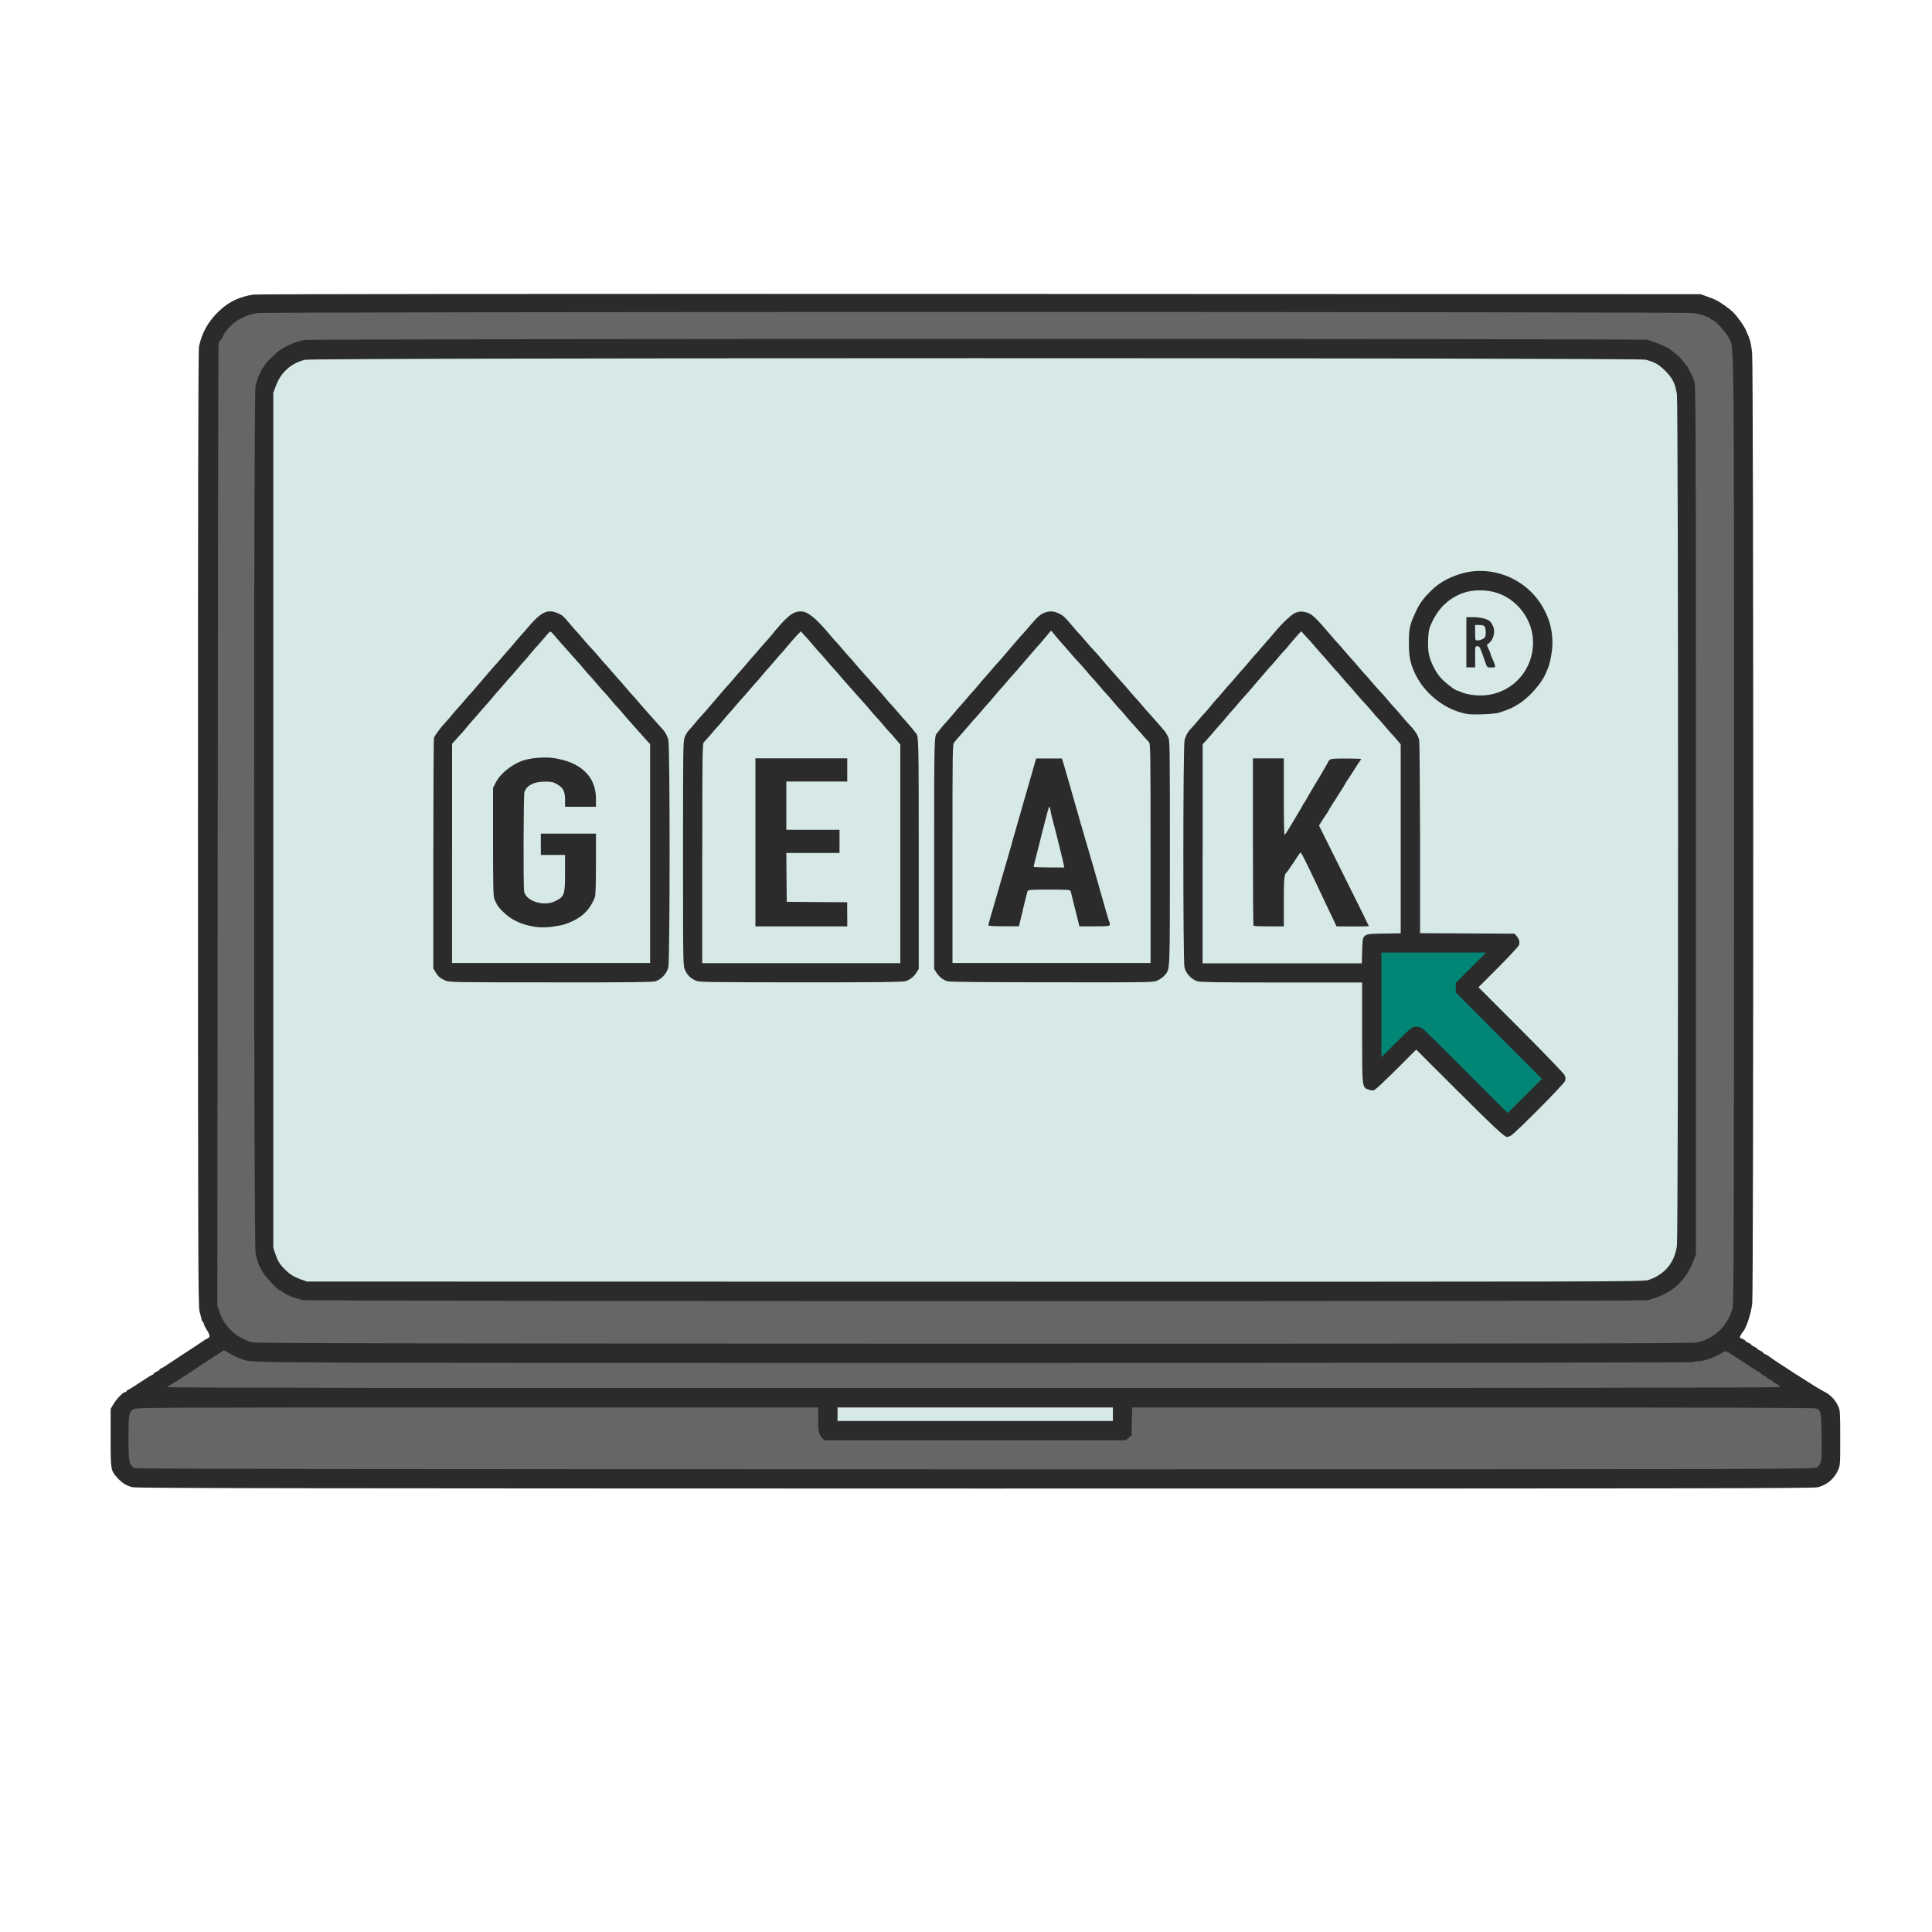
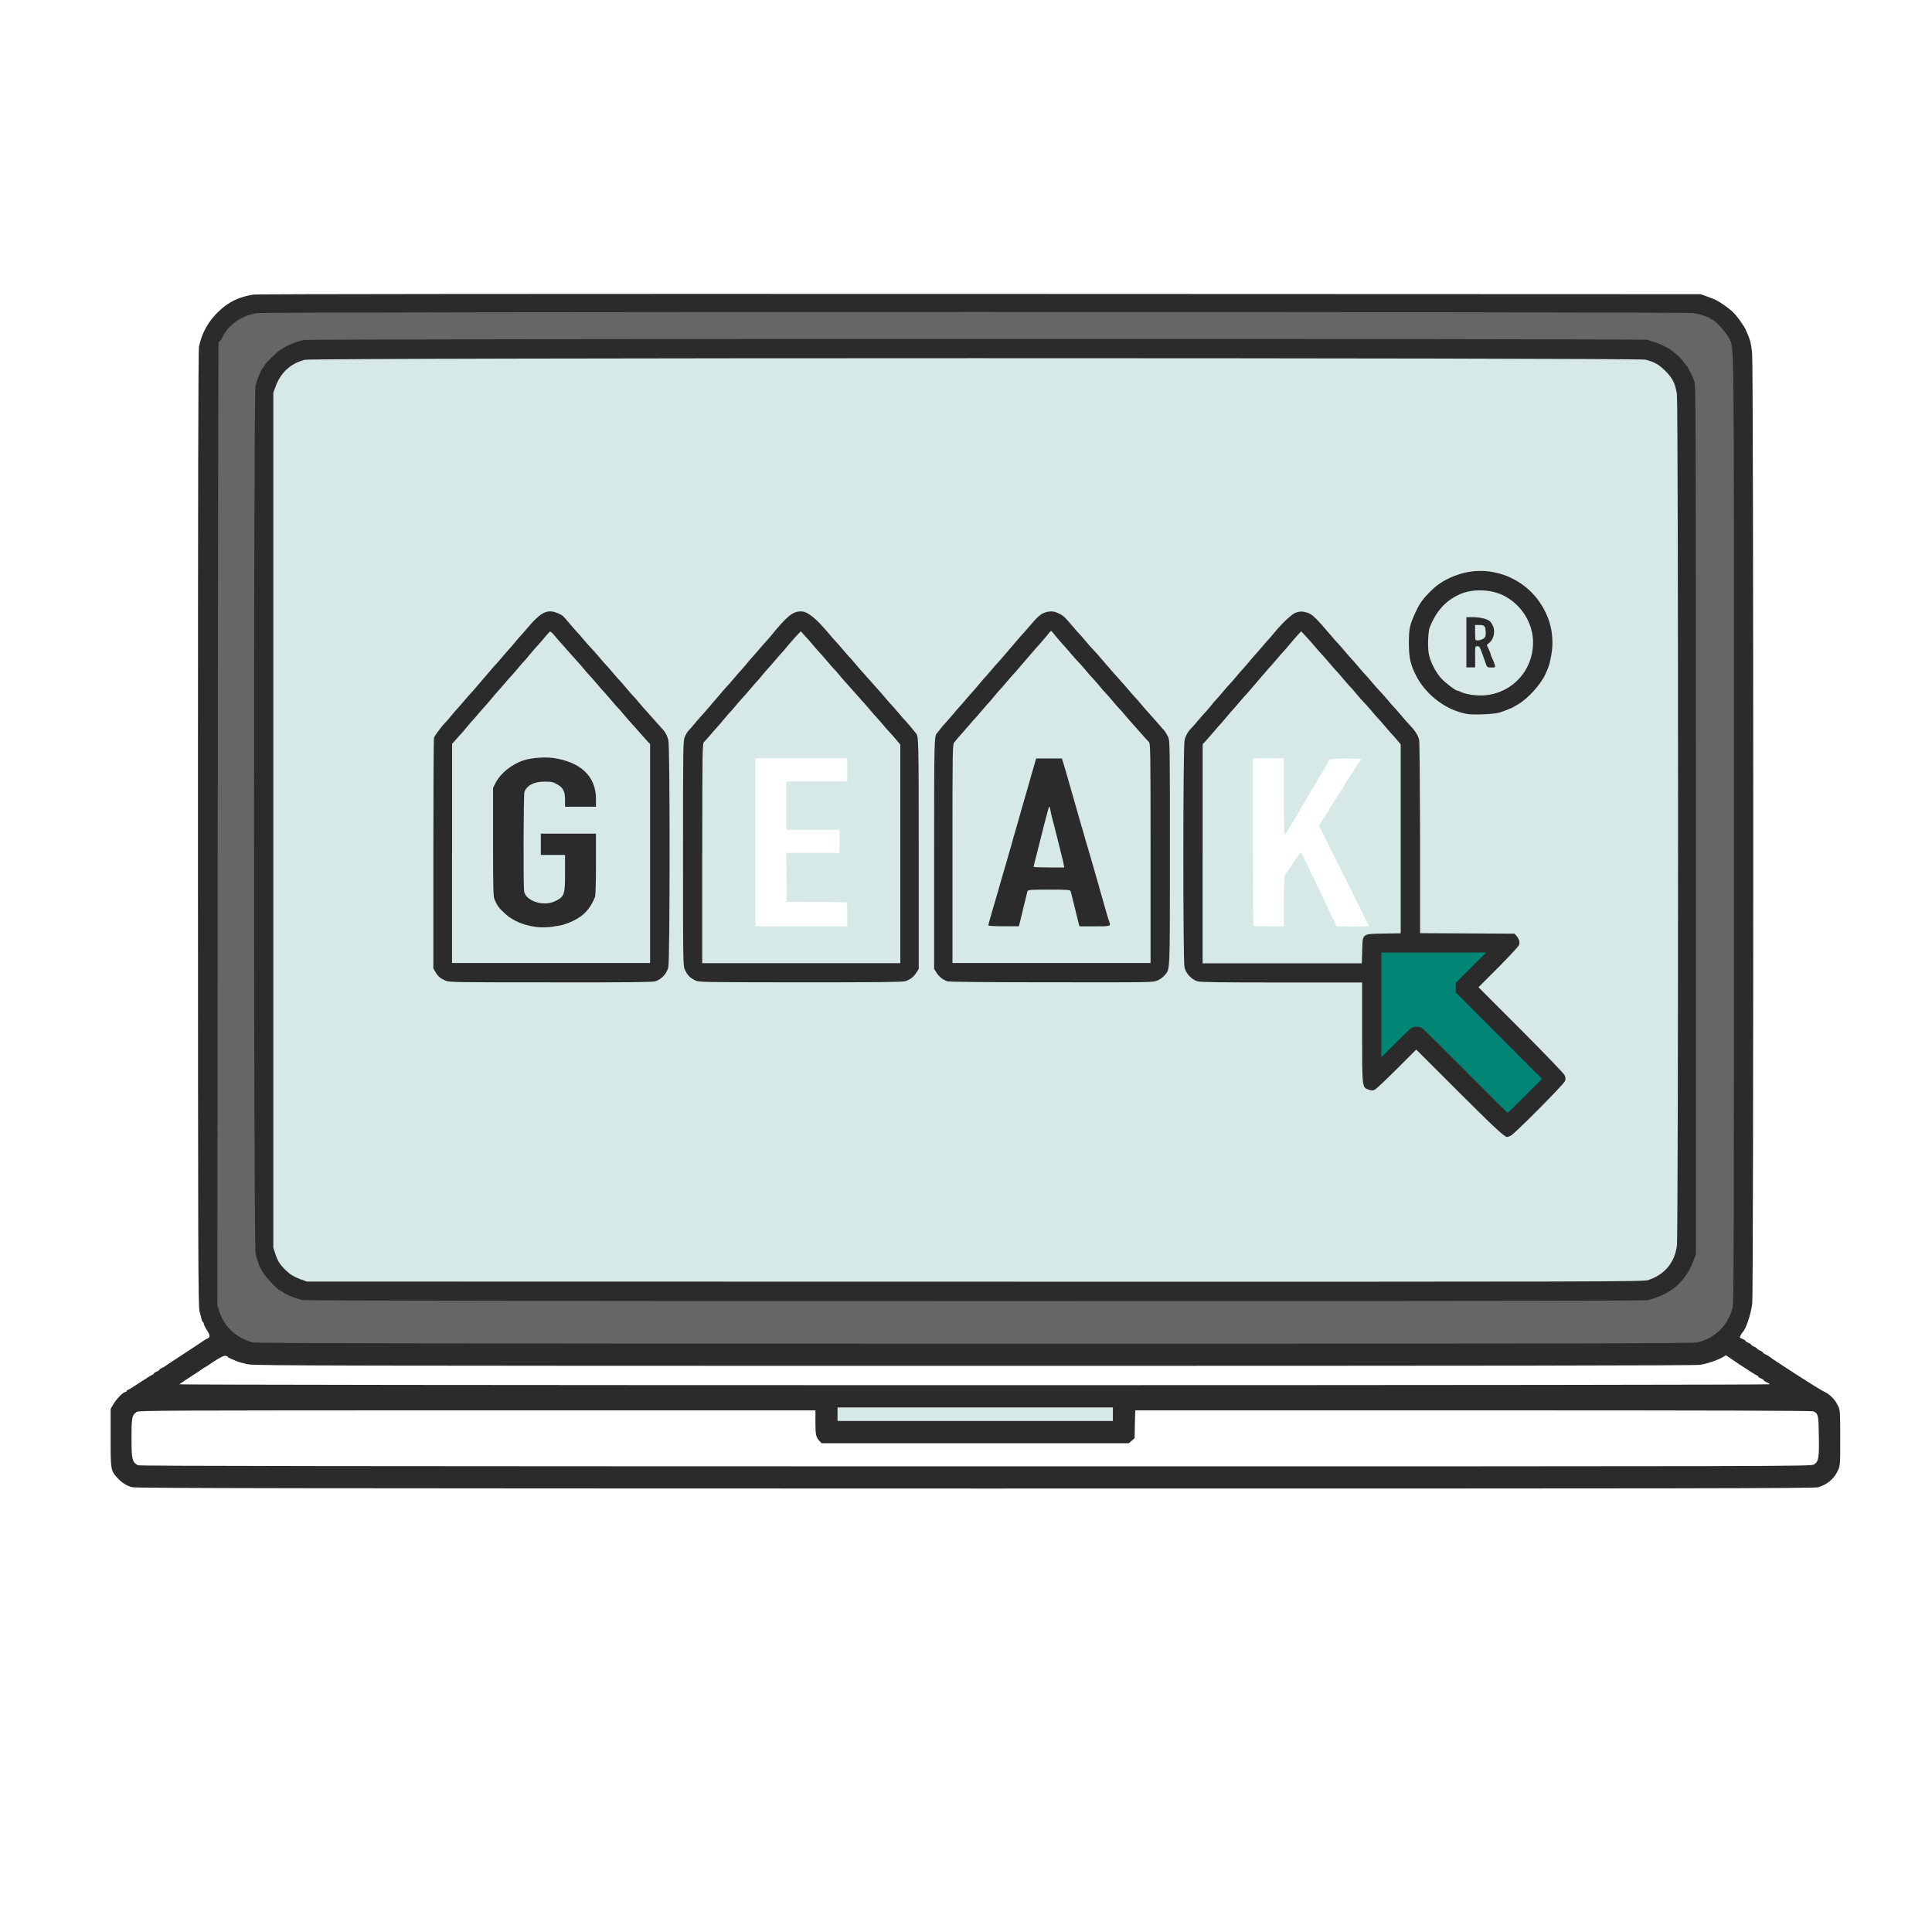
<svg xmlns="http://www.w3.org/2000/svg" version="1.0" width="3000px" height="3000px" viewBox="0 0 3000 3000" preserveAspectRatio="xMidYMid meet">
  <g fill="#2b2b2b">
    <path d="M205.2 2309.3 c-9.1 -2.4 -16 -6.9 -22.8 -14.3 -10.6 -11.7 -10.6 -12.1 -10.6 -62.3 l0 -45 4.2 -7.2 c4.9 -8.3 15.3 -19 18.5 -19 1.2 0 2.1 -0.6 2.1 -1.5 0 -0.8 0.8 -1.5 1.5 -1.5 0.9 0 9.6 -5.4 19.5 -12 9.9 -6.6 18.6 -12 19.5 -12 0.8 0 1.5 -0.6 1.5 -1.4 0 -0.8 2.1 -2.1 4.5 -3.2 2.5 -1 4.5 -2.4 4.5 -3 0 -0.6 1.6 -1.8 3.8 -2.7 2.1 -1 4.7 -2.4 5.7 -3.3 1 -0.8 14.3 -9.6 29.5 -19.5 15.3 -9.9 28.5 -18.8 29.5 -19.5 1 -0.9 3.6 -2.3 5.7 -3.3 4.9 -2.3 4.8 -5.1 -0.8 -13.6 -2.4 -3.9 -4.5 -8.1 -4.5 -9.3 0 -1 -0.6 -2.4 -1.4 -2.8 -0.8 -0.4 -1.6 -2.4 -2.1 -4.2 -0.4 -2 -1.8 -7.5 -3.2 -12.4 -2.1 -8.1 -2.3 -87.2 -2.4 -749.5 0 -519.3 0.4 -743 1.6 -748.5 4.3 -21.8 15.3 -40.8 32.3 -56.4 14.7 -13.6 30.6 -21.1 52.3 -24.5 5.6 -0.9 446.4 -1.2 1128 -1 l1119 0.4 9.8 3.5 c5.4 2 11.4 4.2 13.5 5.3 7.3 3.5 21.8 13.6 27.8 19.8 6.3 6.3 16.8 21 19.6 27.8 4.1 9.1 4.9 11.6 6.4 16.5 0.8 2.8 2.3 11.4 3 18.8 2.3 18.6 2.3 1457.3 0.2 1475.3 -2.1 17.4 -10.1 40.7 -15.1 45 -1 0.9 -4.3 6.9 -4.3 7.9 0 0.4 2.1 1.5 4.5 2.5 2.5 1 4.5 2.4 4.5 3 0 0.6 2.1 2 4.5 3 2.5 1 4.5 2.4 4.5 3 0 0.6 2.1 2 4.5 3 2.5 1 4.5 2.4 4.5 3 0 0.6 2.1 2 4.5 3 2.5 1 4.5 2.4 4.5 3 0 0.6 1.6 1.8 3.8 2.7 2.1 1 4.7 2.4 5.7 3.3 7.7 6.2 75.9 50 83.8 53.8 10.9 5.1 18.6 12.8 23.5 23.5 3 6.2 3.2 9.3 3.2 49.3 0 41.8 0 42.8 -3.6 50.5 -6 13.2 -16.8 22.2 -31 26.1 -7.1 1.8 -187.4 2.1 -1309.3 2 -1058.4 -0.2 -1302.6 -0.4 -1308.3 -2.1z m2611.4 -35.3 c7.3 -4.3 8.3 -9.9 7.7 -44.3 -0.4 -32 -1 -34.8 -8.3 -38.1 -2.5 -1.2 -158.4 -1.6 -528.5 -1.6 l-524.7 0 -0.6 21.6 -0.4 21.6 -4.5 3.9 -4.5 3.9 -238.6 0 -238.6 0 -3 -3.3 c-5.7 -6.3 -6.4 -9.6 -6.4 -28.8 l0 -18.9 -525 0 c-485.3 0 -525.5 0.2 -528.9 2.4 -7.3 4.9 -8.1 8.6 -8.1 40.2 0 33.3 0.9 37.5 9.8 42.6 2.3 1.4 322.4 1.6 1300.5 1.8 1283.4 0 1297.5 0 1302.3 -3z m-1093.1 -78 l0 -6 -209.3 0 -209.3 0 0 6 0 6 209.3 0 209.3 0 0 -6z m1024.5 -46.3 c0 -0.8 -2 -2.1 -4.5 -3.2 -2.4 -1 -4.5 -2.4 -4.5 -3 0 -0.6 -2 -2 -4.5 -3 -2.4 -1 -4.5 -2.4 -4.5 -3.2 0 -0.8 -0.8 -1.4 -1.5 -1.4 -0.9 0 -12.1 -7.1 -25 -15.6 l-23.4 -15.8 -6.2 3.5 c-8.6 4.8 -22.4 9.3 -34 11.3 -7.1 1.2 -329.1 1.6 -1126.5 1.6 -983.7 0 -1117.9 -0.3 -1127.3 -2.3 -11.1 -2.3 -14.3 -3.2 -19.4 -5.3 -1.6 -0.8 -5.3 -2.1 -7.8 -3.3 -2.7 -1 -4.9 -2.4 -4.9 -2.8 0 -0.6 -1.5 -1.4 -3.3 -1.8 -2.4 -0.6 -6.4 1 -13.9 5.7 -5.7 3.6 -11.3 7.2 -12.1 7.9 -0.8 0.8 -3.2 2.3 -5.1 3.3 -2 1 -4.3 2.5 -5.1 3.2 -0.9 0.8 -9 6.2 -18.1 12 -9 5.8 -17.1 11.3 -17.9 12 -0.9 0.8 509.1 1.4 1234.1 1.4 708.9 0 1235.6 -0.6 1235.6 -1.4z m-116.4 -69.9 c27.1 -6.4 47.7 -27 54.2 -54.2 1.8 -7.5 2.1 -118.8 2.1 -740.1 0 -794.3 0.6 -738.8 -8.3 -756.9 -4.3 -8.9 -21.6 -27.6 -25.5 -27.6 -1 0 -2.1 -0.4 -2.1 -1.2 0 -1 -3.8 -2.8 -12.8 -6 -2.4 -0.9 -9 -2.3 -14.4 -3.2 -14.4 -2.4 -2204.7 -2.3 -2220.9 0 -23.5 3.5 -43.8 17.1 -53.3 35.8 -1.8 3.8 -3.9 7.1 -4.3 7.5 -0.4 0.4 -1.5 3.2 -2.1 6 -0.8 2.8 -1.5 337.6 -1.8 744 l-0.4 738.8 3.2 9.6 c7.5 23.5 27 41.4 51.6 47.4 5.8 1.5 240.6 2 1116.8 2.1 945.5 0 1110.6 -0.3 1118.1 -2.1z" />
    <path d="M465 2023.2 c-12.6 -3.3 -16.2 -4.7 -22.5 -7.7 -3.8 -1.8 -7.7 -4.2 -8.7 -5.1 -1 -1 -2.7 -2 -3.5 -2 -2.8 0 -22.5 -20.7 -27.5 -29.3 -5.4 -8.9 -6.9 -12.6 -10.6 -27.8 -3.2 -12.1 -3.2 -1343.6 -0.2 -1356 3.2 -12.8 8.6 -25.5 12.4 -29.7 1 -1 2 -2.5 2 -3.2 0 -2.1 17.3 -19 24 -23.5 11.9 -7.8 23.7 -12.8 37.2 -15.4 10.1 -2.1 2091.6 -2.4 2095.5 -0.3 1.4 0.8 5.6 2.3 9.3 3.3 6.6 1.8 24 9.9 25.5 11.7 0.4 0.4 3.9 3.3 7.7 6 3.8 2.8 9.1 8.3 12 12 2.7 3.8 5.6 7.2 6 7.7 1.5 1.2 8.7 15.9 11.6 23.5 2.4 6.8 2.5 43.5 2.5 686 l0 678.8 -3.6 9.6 c-12.1 33 -34.5 52.2 -71.4 61.7 -7.9 2 -2090.3 1.8 -2097.8 -0.3z m2089.8 -39.9 c25.5 -8.4 41 -26.9 44.5 -53.3 2.4 -17.1 2.3 -1296.9 0 -1313.1 -2.5 -17.1 -6.8 -25.4 -18.8 -37.2 -9.9 -9.6 -15.8 -12.9 -30 -16.6 -12.6 -3.2 -2060.3 -3.2 -2072.9 0.2 -22.2 5.7 -37.7 20.1 -45.5 42.2 l-3.3 9 0 659.4 0 659.3 3.2 9.6 c6.3 19.2 18.5 31.4 40.3 39.9 l8.3 3.2 1032.9 0.2 c994 0.2 1033.2 0 1041.2 -2.5z" />
    <path d="M2329.5 1766.8 c-2.8 -1.6 -33.5 -31.2 -67.8 -65.6 l-62.7 -62.5 -28 28 c-15.6 15.3 -29.7 28.6 -31.5 29.5 -4.2 2.1 -13.2 2.1 -19.5 -0.2 -9.4 -3.5 -9.4 -2.8 -9.4 -88.8 l0 -77.4 -124.7 0 c-94.3 0 -126.3 -0.4 -130.9 -1.8 -9.3 -2.8 -18.1 -12.4 -20.3 -22 -2.4 -11.3 -2.4 -351.6 0.2 -361.4 1.6 -6.9 5.6 -13.8 10.2 -18.3 1.2 -1.2 6 -6.6 10.5 -12 4.5 -5.4 9.6 -11.1 11.4 -12.9 1.6 -1.8 5.7 -6.6 9 -10.5 3.2 -4.1 6.9 -8.4 8.1 -9.6 1.4 -1.2 6 -6.6 10.5 -12 4.5 -5.4 9.3 -10.8 10.5 -12 1.2 -1.2 6 -6.6 10.5 -12 4.5 -5.4 9.1 -10.8 10.5 -12 1.2 -1.2 5.3 -6 9 -10.5 3.8 -4.5 7.8 -9.3 9 -10.5 1.2 -1.2 6 -6.6 10.5 -12 4.5 -5.4 9.3 -10.8 10.5 -12 1.2 -1.2 5.3 -6 9 -10.5 11.7 -14.4 27.5 -29.3 33.2 -31.2 6.8 -2.3 19.5 -2.3 27.3 0 7.3 2.3 13.4 7.9 37 35.8 4.5 5.3 9.1 10.6 10.5 11.9 1.2 1.2 6 6.6 10.5 12 4.5 5.4 9.3 10.8 10.5 12 1.2 1.2 6 6.6 10.5 12 4.5 5.4 9.3 10.8 10.5 12 1.4 1.2 6 6.6 10.5 12 4.5 5.4 9.9 11.4 12 13.5 2.1 2.1 7.5 8.1 12 13.5 4.5 5.4 9.1 10.8 10.5 12 1.2 1.2 6 6.6 10.5 12 4.5 5.4 10.8 12.4 13.9 15.8 8.9 9.3 13.4 16.6 14.7 23.5 0.6 3.6 1.2 72.4 1.4 153 l0 146.6 73.2 0.4 c78.9 0.4 75.2 0.2 79.5 8.3 2.3 4.2 2.3 16.2 0.2 20.4 -0.9 1.8 -14.3 15.9 -29.5 31.5 l-28 28 63.3 63.5 c34.7 34.8 64.2 65.4 65.6 68.1 2.7 5.4 3.2 13.4 0.9 19 -1.8 4.9 -78.9 82.1 -84.4 84.6 -6.2 2.7 -14.6 2.3 -20.5 -1.4z m33.9 -69.8 l21.9 -21.9 -64.7 -64.8 -64.7 -64.8 0 -11.9 0 -12 19 -19 19.2 -19.2 -72.4 0 -72.3 0 0 72.3 0 72.4 19.5 -19.5 19.4 -19.4 10.2 0 c8.3 -0.2 11.1 0.4 14.7 3.2 2.5 1.8 32.1 30.9 66 64.8 33.8 33.9 61.7 61.7 62 61.7 0.2 0 10.2 -9.9 22.2 -21.9z m-252.6 -225.6 c0.6 -27.1 -0.8 -26.1 33.5 -26.7 l26.3 -0.4 0 -142.2 0 -142.1 -5.6 -6.8 c-3.2 -3.6 -6.6 -7.7 -7.9 -8.9 -1.2 -1.2 -6 -6.6 -10.5 -12 -4.5 -5.4 -9.3 -10.8 -10.5 -12 -1.4 -1.2 -6 -6.6 -10.5 -12 -4.5 -5.4 -9.9 -11.4 -12 -13.5 -2.1 -2.1 -7.5 -8.1 -12 -13.5 -4.5 -5.4 -9.1 -10.8 -10.5 -12 -1.2 -1.2 -6 -6.6 -10.5 -12 -4.5 -5.4 -9.1 -10.8 -10.5 -12 -1.2 -1.2 -6 -6.6 -10.5 -12 -4.5 -5.4 -9.3 -10.8 -10.5 -12 -1.4 -1.2 -6 -6.6 -10.5 -12 -4.5 -5.3 -10.5 -11.9 -13.2 -14.6 l-4.8 -5.1 -3.5 3.5 c-1.8 2 -6.3 7.2 -10.1 11.7 -3.6 4.5 -7.8 9.3 -9 10.5 -1.4 1.2 -6 6.6 -10.5 12 -4.5 5.4 -9.3 10.8 -10.5 12 -1.2 1.2 -6 6.6 -10.5 12 -4.5 5.4 -8.6 10.1 -9 10.5 -0.4 0.4 -4.5 5.1 -9 10.5 -4.5 5.4 -9.3 10.8 -10.5 12 -1.2 1.2 -6 6.6 -10.5 12 -4.5 5.4 -9.3 10.8 -10.5 12 -1.2 1.2 -5.3 6 -9 10.5 -3.8 4.5 -7.8 9.3 -9 10.5 -1.2 1.2 -6 6.6 -10.5 12 -4.5 5.3 -10.1 11.7 -12.3 14.1 l-4.2 4.3 0 165.4 0 165.6 119.1 0 119.1 0 0.6 -19.5z" />
-     <path d="M1942.1 1441.9 c-0.6 -0.4 -1 -61.2 -1 -135 l0 -133.9 28.5 0 28.5 0 0.3 53 0.4 52.8 5.8 -9.8 c5.4 -9 7.9 -13.4 13.2 -22.6 1 -2 2.3 -3.9 2.7 -4.3 0.4 -0.4 1.6 -2.4 2.7 -4.3 1.2 -2 3.3 -5.7 4.7 -8.3 1.5 -2.5 8.9 -15 16.5 -27.6 7.5 -12.6 13.6 -23.3 13.6 -23.7 0 -0.4 0.9 -1.8 2.1 -3 1.8 -1.6 7.9 -2.1 30 -2.1 l27.9 0 0 5.3 c0 3 -0.8 6.2 -1.5 7.2 -0.9 1 -5.6 8.3 -10.5 16 -4.9 7.8 -9.6 15 -10.5 16 -0.8 1 -1.5 2.1 -1.5 2.5 0 0.6 -5.8 10.2 -13.5 21.9 -8.9 13.6 -13.5 21.3 -13.5 22.5 0 0.6 -0.4 1.5 -1 1.8 -0.8 0.3 -3.3 4.1 -6 8.3 l-4.8 7.9 37.5 75 c27.1 54.6 37.3 76.5 37.3 80.3 l0 5.3 -29.5 0 -29.7 -0.2 -4.7 -10.1 c-2.7 -5.6 -7.8 -16.5 -11.6 -24.3 -3.6 -7.8 -9.8 -20.7 -13.4 -28.5 -3.8 -7.8 -10.2 -21.3 -14.3 -30 l-7.5 -15.6 -7.9 11.9 c-4.3 6.6 -8.4 12.3 -9 12.8 -3.9 2.8 -4.5 9.3 -4.5 45.6 l0 38.4 -27.5 0 c-15.1 0 -28 -0.4 -28.5 -1z" />
    <path d="M687.6 1527.3 c-8.6 -3.6 -11.7 -6.2 -15.9 -13.1 l-3.5 -6 0 -181.5 c0 -99.8 0.4 -183.3 1 -185.6 1 -3.6 11.9 -18.1 17.7 -23.7 1.2 -1.2 5.3 -6 9 -10.5 3.8 -4.5 7.8 -9.3 9 -10.5 1.2 -1.2 6 -6.6 10.5 -12 4.5 -5.4 9.3 -10.8 10.5 -12 1.2 -1.2 6 -6.6 10.5 -12 4.5 -5.4 8.6 -10.1 9 -10.5 0.4 -0.4 4.5 -5.1 9 -10.5 4.5 -5.4 9.3 -10.8 10.5 -12 1.2 -1.2 6 -6.6 10.5 -12 4.5 -5.4 9.3 -10.8 10.5 -12 1.2 -1.2 5.3 -6 9 -10.5 3.8 -4.5 7.8 -9.3 9 -10.5 1.2 -1.2 6 -6.6 10.5 -12 12 -14.1 19.2 -20.9 25 -23.3 7.7 -3.3 23.9 -2.8 31.6 0.8 7.2 3.3 7.1 3 18.3 16.5 4.5 5.4 9.3 10.8 10.5 12 1.4 1.2 6 6.6 10.5 12 4.5 5.4 9.9 11.4 12 13.5 2.1 2.1 7.5 8.1 12 13.5 4.5 5.4 9.1 10.8 10.5 12 1.2 1.2 6 6.6 10.5 12 4.5 5.4 9.3 10.8 10.5 12 1.4 1.2 6 6.6 10.5 12 4.5 5.4 9.3 10.8 10.5 12 1.4 1.2 6 6.6 10.5 12 4.5 5.4 9.3 10.8 10.5 12 1.2 1.2 6.6 7.3 12 13.5 5.4 6.2 10.8 12.3 12 13.5 4.8 4.5 8.6 11.4 10.2 18.3 2.7 10.4 2.5 350.4 0 361.5 -2.3 9.8 -10.8 19 -20.1 21.9 -4.8 1.4 -44 1.8 -167.3 1.6 -147.9 0 -161.6 -0.2 -167.3 -2.5z m317.4 -201.9 l0 -165.4 -4.1 -4.3 c-2.4 -2.4 -8.6 -9.4 -13.9 -15.6 -5.4 -6.2 -10.8 -12.3 -12 -13.5 -1.2 -1.2 -6 -6.6 -10.5 -12 -4.5 -5.4 -9.1 -10.8 -10.5 -12 -1.2 -1.2 -6 -6.6 -10.5 -12 -4.5 -5.4 -9.1 -10.8 -10.5 -12 -1.2 -1.2 -6 -6.6 -10.5 -12 -4.5 -5.4 -9.3 -10.8 -10.5 -12 -1.4 -1.2 -6 -6.6 -10.5 -12 -4.5 -5.4 -9.3 -10.8 -10.5 -12 -1.2 -1.2 -6.6 -7.3 -12 -13.5 -5.4 -6.2 -11.1 -12.6 -12.9 -14.4 -1.6 -1.8 -4.9 -5.6 -7.2 -8.3 l-3.9 -5.1 -4.8 5.3 c-17.3 19.5 -22.4 25.2 -25.4 29.3 -2 2.5 -4.5 5.6 -5.8 6.8 -1.4 1.2 -6 6.6 -10.5 12 -4.5 5.4 -9.3 10.8 -10.5 12 -1.2 1.2 -6 6.6 -10.5 12 -4.5 5.4 -9.3 10.8 -10.5 12 -1.2 1.2 -5.3 6 -9 10.5 -3.8 4.5 -7.8 9.3 -9 10.5 -1.2 1.2 -6 6.6 -10.5 12 -4.5 5.4 -9.3 10.8 -10.5 12 -1.2 1.2 -5.3 6 -9 10.5 -3.8 4.5 -7.7 9.3 -9 10.5 -1.2 1.2 -4.8 5.1 -7.8 8.7 l-5.7 6.3 0 165.8 0 165.8 149.3 0 149.3 0 0 -165.6z" />
    <path d="M828 1443.6 c-17 -2.5 -28.6 -6.8 -40.5 -14.6 -7.8 -5.3 -18.1 -15.6 -20.4 -20.7 -0.9 -2 -2.7 -5.6 -3.8 -7.9 -1.6 -3.6 -2.1 -20.5 -2.1 -93 l0 -88.7 3.8 -7.5 c7.5 -15.6 26.4 -30.3 45.9 -36 35.3 -10.1 82.2 -2 101.8 17.9 13.4 13.5 17.3 24.1 17.3 47 l0 17 -28.5 0 -28.5 0 0 -11.1 c0 -13.1 -3 -18.8 -13.2 -24.3 -14.4 -7.9 -35.5 -1.5 -41 12.4 -1.5 4.1 -2 138.1 -0.4 145.8 1.2 5.8 7.1 11.9 15.3 15.3 8.4 3.6 15.3 3.6 23.3 -0.2 14.9 -7.2 16 -10.1 16 -39.8 l0 -23.3 -18.8 0 -18.8 0 0 -21 0 -21 47.3 0 47.3 0 0 51.8 c0 34.8 -0.6 53 -1.6 55.8 -4.9 12 -8.7 17.9 -16.2 24.8 -8.4 7.7 -22.2 15.1 -32.8 18 -12.9 3.5 -39 5.1 -51.3 3.3z" />
    <path d="M1074.9 1527 c-8.1 -4.1 -12.1 -8.3 -15.8 -15.9 -3.2 -6.4 -3.2 -8.3 -3.2 -185.7 0 -172.4 0.2 -179.4 2.8 -185.7 1.5 -3.6 4.1 -7.8 5.6 -9.4 1.6 -1.6 6.6 -7.3 11.1 -12.8 4.5 -5.4 9.3 -10.8 10.5 -12 1.2 -1.2 6 -6.6 10.5 -12 4.5 -5.4 8.6 -10.1 9 -10.5 0.4 -0.4 4.5 -5.1 9 -10.5 4.5 -5.4 9.3 -10.8 10.5 -12 1.2 -1.2 6 -6.6 10.5 -12 4.5 -5.4 9.3 -10.8 10.5 -12 1.2 -1.2 5.3 -6 9 -10.5 3.8 -4.5 7.8 -9.3 9 -10.5 1.2 -1.2 6 -6.6 10.5 -12 4.5 -5.4 9.3 -10.8 10.5 -12 1.4 -1.2 4.2 -4.7 6.6 -7.5 20.4 -25 30.6 -35 38 -37.2 7.8 -2.3 20.5 -2.3 27.3 0 5.7 2 20.4 15.8 34.7 32.7 4.5 5.4 9.1 10.8 10.5 12 1.2 1.2 6 6.6 10.5 12 4.5 5.4 9.3 10.8 10.5 12 1.4 1.2 6 6.6 10.5 12 4.5 5.4 9.3 10.8 10.5 12 1.2 1.2 6.6 7.3 12 13.5 5.4 6.2 10.8 12.3 12 13.5 1.2 1.2 6 6.6 10.5 12 4.5 5.4 9.1 10.8 10.5 12 1.2 1.2 6 6.6 10.5 12 4.5 5.4 9.6 11.3 11.4 12.9 1.6 1.8 5.7 6.6 9 10.5 3.2 4.1 6.2 7.7 6.6 8.1 4.3 4.3 4.5 8.7 4.5 191.3 l0 183.8 -3.6 5.8 c-4.2 6.6 -9.8 10.8 -17.3 13.4 -3.8 1.4 -48.6 1.8 -167.3 1.8 -158.3 -0.2 -162.3 -0.2 -168 -3z m318.6 -201.1 l0 -165.3 -7.1 -8.4 c-3.9 -4.7 -8.1 -9.4 -9.4 -10.6 -1.2 -1.2 -6 -6.6 -10.5 -12 -4.5 -5.4 -9.3 -10.8 -10.5 -12 -1.4 -1.2 -6 -6.6 -10.5 -12 -4.5 -5.4 -9.3 -10.8 -10.5 -12 -1.2 -1.2 -6.6 -7.3 -12 -13.5 -5.4 -6.2 -10.8 -12.3 -12 -13.5 -1.2 -1.2 -6 -6.6 -10.5 -12 -4.5 -5.4 -9.1 -10.8 -10.5 -12 -1.2 -1.2 -6 -6.6 -10.5 -12 -4.5 -5.4 -9.3 -10.8 -10.5 -12 -1.4 -1.2 -6 -6.6 -10.5 -12 -4.5 -5.3 -9.8 -11.3 -11.7 -13.2 l-3.6 -3.6 -4.7 4.9 c-2.7 2.8 -7.8 8.9 -11.6 13.4 -3.6 4.5 -7.8 9.3 -9 10.5 -1.2 1.2 -6 6.6 -10.5 12 -4.5 5.4 -9.3 10.8 -10.5 12 -1.2 1.2 -5.3 6 -9 10.5 -3.8 4.5 -7.8 9.3 -9 10.5 -1.2 1.2 -6 6.6 -10.5 12 -4.5 5.4 -9.3 10.8 -10.5 12 -1.2 1.2 -6 6.6 -10.5 12 -4.5 5.4 -9.1 10.8 -10.5 12 -1.2 1.2 -5.3 6 -9 10.5 -3.8 4.5 -7.8 9.3 -9 10.5 -1.2 1.2 -6 6.6 -10.5 12 -4.5 5.4 -9.4 10.8 -10.8 12.1 -2.5 2.3 -2.7 11.9 -2.7 168.4 l0 165.9 149.3 0 149.3 0 0 -165.1z" />
-     <path d="M1168.5 1308 l0 -135 75.8 0 75.8 0 0 22.5 0 22.5 -47.3 0 -47.3 0 0 33 0 33 41.3 0 41.3 0 0 22.5 0 22.5 -41.3 0 -41.3 0 0.3 33.5 0.4 33.3 47 0.4 46.8 0.3 0 23.3 0 23.3 -75.8 0 -75.8 0 0 -135z" />
    <path d="M1466.3 1528.2 c-7.1 -2.5 -12.6 -7.1 -16.6 -13.4 l-3.6 -5.8 0 -183.8 c0 -182.7 0.2 -186.9 4.5 -191.3 0.4 -0.4 2.5 -3.2 4.8 -6 2.1 -2.8 6.2 -7.7 9 -10.5 2.7 -3 7.9 -9 11.7 -13.5 3.6 -4.5 7.8 -9.3 9 -10.5 1.2 -1.2 6 -6.6 10.5 -12 4.5 -5.4 9.3 -10.8 10.5 -12 1.2 -1.2 5.3 -6 9 -10.5 3.8 -4.5 7.8 -9.3 9 -10.5 1.2 -1.2 6 -6.6 10.5 -12 4.5 -5.4 9.3 -10.8 10.5 -12 1.2 -1.2 6 -6.6 10.5 -12 4.5 -5.4 8.6 -10.1 9 -10.5 0.4 -0.4 4.5 -5.1 9 -10.5 4.5 -5.4 9.3 -10.8 10.5 -12 1.2 -1.2 6 -6.6 10.5 -12 16.5 -19.5 21.6 -22.5 38.4 -22.5 14.9 0.2 20.5 3.6 36.6 22.5 4.5 5.4 9.3 10.8 10.5 12 1.4 1.2 6 6.6 10.5 12 4.5 5.4 9.9 11.4 12 13.5 2.1 2.1 7.5 8.1 12 13.5 4.5 5.4 8.6 10.1 9 10.5 0.4 0.4 5.1 5.8 10.5 12 5.4 6.2 10.8 12.3 12 13.5 1.2 1.2 6 6.6 10.5 12 4.5 5.4 9.3 10.8 10.5 12 1.4 1.2 6 6.6 10.5 12 4.5 5.4 9.3 10.8 10.5 12 1.2 1.2 6.6 7.3 12 13.5 5.4 6.2 10.9 12.4 12.3 14.1 1.4 1.5 3.9 5.7 5.7 9.3 3 6.4 3 8.4 3 185.7 0 194.4 0.4 183.8 -8.3 194.1 -2 2.4 -6.8 5.8 -10.5 7.7 -6.8 3.2 -6.9 3.2 -169.1 3 -110.7 0 -163.9 -0.6 -166.9 -1.6z m315.8 -203.1 c0 -156.4 -0.2 -166.2 -2.7 -168.4 -1.4 -1.4 -6.9 -7.5 -12.3 -13.6 -5.4 -6.2 -10.8 -12.3 -12 -13.5 -1.2 -1.2 -6 -6.6 -10.5 -12 -4.5 -5.4 -9.1 -10.8 -10.5 -12 -1.2 -1.2 -6 -6.6 -10.5 -12 -4.5 -5.4 -9.3 -10.8 -10.5 -12 -1.4 -1.2 -6 -6.6 -10.5 -12 -4.5 -5.4 -9.3 -10.8 -10.5 -12 -1.4 -1.2 -6 -6.6 -10.5 -12 -4.5 -5.4 -9.9 -11.4 -12 -13.5 -2.1 -2.1 -5.7 -6.2 -8.1 -9 -2.4 -2.8 -8.6 -9.9 -13.6 -15.8 -5.3 -5.7 -10.9 -12.1 -12.6 -14.3 l-3.2 -3.8 -3.2 3.8 c-1.8 2.1 -6.9 8.1 -11.6 13.4 -4.8 5.4 -10.9 12.4 -13.8 15.8 -2.8 3.5 -5.6 6.4 -6 6.9 -0.4 0.4 -4.5 5.1 -9 10.5 -4.5 5.4 -9.3 10.8 -10.5 12 -1.2 1.2 -6 6.6 -10.5 12 -4.5 5.4 -9.3 10.8 -10.5 12 -1.2 1.2 -5.3 6 -9 10.5 -3.8 4.5 -7.8 9.3 -9 10.5 -1.2 1.2 -6 6.6 -10.5 12 -4.5 5.4 -9.3 10.8 -10.5 12 -1.4 1.2 -4.2 4.7 -6.6 7.5 -2.4 2.8 -8.3 9.8 -13.1 15.1 -4.9 5.6 -10.2 11.7 -11.9 13.8 -3 3.8 -3 6.4 -3 168.9 l0 165.1 149.3 0 149.3 0 0 -165.9z" />
    <path d="M1530 1437 c0 -3.5 1.4 -10.4 2.8 -15.4 2.7 -9 6 -20.3 12.3 -42.3 1.6 -5.7 4.2 -14.9 5.8 -20.3 1.6 -5.4 4.3 -14.9 6.2 -21 1.8 -6.2 4.5 -15.6 6 -21 1.6 -5.4 3.6 -12.4 4.5 -15.8 0.9 -3.3 2.3 -7.7 2.8 -9.8 0.6 -2.1 2 -6.8 3 -10.5 1 -3.8 2.4 -8.4 3 -10.5 0.6 -2.1 2 -6.4 2.8 -9.8 0.9 -3.3 2.8 -10.4 4.5 -15.8 1.5 -5.4 4.2 -14.4 5.8 -20.3 1.6 -5.7 4.3 -15.1 6 -21 1.8 -5.7 4.3 -14.9 5.8 -20.3 l2.8 -9.8 24.6 0 24.5 0 3 9.8 c4.3 14.9 8.4 28.6 10.2 35.3 0.9 3.3 2.3 7.7 2.8 9.8 0.6 2.1 2 6.8 3 10.5 1 3.8 2.4 8.4 3 10.5 0.6 2.1 2 6.4 2.8 9.8 0.9 3.3 3 10.8 4.7 16.5 1.8 5.8 4.5 15 6 20.7 1.6 5.6 4.3 14.6 6 20.3 1.5 5.6 4.3 15.1 6.2 21.3 1.8 6.2 4.5 15.6 6 21 1.6 5.4 3.6 12.4 4.5 15.8 0.9 3.3 2.3 7.7 2.8 9.8 0.6 2.1 2 6.8 3 10.5 1 3.8 2.4 8.4 3 10.5 0.6 2.1 2 6.8 3 10.5 1 3.8 2.4 8.3 3.2 10.2 0.8 2 1.4 6.4 1.4 10.1 l0 6.8 -28.2 0 -28.2 0 -6.4 -25.8 c-3.5 -14.3 -6.8 -27.1 -7.1 -28.5 -0.8 -2.4 -3.5 -2.7 -29.1 -2.7 -25.6 0 -28.4 0.3 -29.1 2.7 -0.3 1.4 -3.6 14.3 -7.1 28.5 l-6.4 25.8 -28.2 0 -28.2 0 0 -6z m115.5 -98.6 c-0.8 -2.4 -2.1 -7.1 -2.8 -10.5 -0.9 -3.6 -2.4 -9.3 -3.3 -12.8 -0.9 -3.6 -2.3 -9.1 -3.2 -12.4 -0.8 -3.3 -2.1 -8.1 -2.8 -10.6 -0.8 -2.5 -1.4 -5.8 -1.4 -7.5 0 -1.6 -0.9 -4.2 -2 -5.7 -1.8 -2.4 -2.5 -0.4 -6.9 16.5 -7.2 28.6 -10.1 40 -11.3 43.8 -1 3.3 -1 3.3 16.8 3.3 l18 0 -1.2 -4.1z" />
    <path d="M2274 1113.2 c-39.9 -6.9 -73.7 -37.2 -87 -78.2 -3.3 -10.1 -3.8 -13.8 -3.8 -36 0 -28.4 0.9 -32.7 11.3 -54.8 12.6 -27 36.2 -47.1 66.8 -57 18.9 -6 51.6 -6.9 70.2 -1.6 30.6 8.6 56.4 29.1 70.8 56.7 9.3 17.7 12.8 32.8 12.8 56.7 0 16.5 -3.2 34.8 -7.5 44.7 -0.9 1.8 -2.4 5.1 -3.3 7.5 -7.2 16 -27.1 38.1 -42.9 47.3 -5.3 3 -9.8 5.6 -9.9 5.6 -0.3 0 -3.2 1.2 -6.3 2.5 -3.3 1.4 -8.9 3.5 -12.6 4.5 -7.8 2.4 -48.5 3.8 -58.5 2.1z m47.7 -42 c25.5 -9.4 45.2 -31.2 52 -57.8 3 -11.7 2.8 -21.1 -0.9 -32.5 -4.3 -13.6 -6.4 -17.9 -13.9 -27.9 -17.3 -22.6 -47.3 -35.5 -71.7 -30.5 -34 7.1 -61.2 36 -64.9 69 -2.8 25.4 11.7 54.6 35.4 70.7 4.8 3.2 9.3 5.8 10.1 5.8 0.8 0 3.5 1 6 2.3 11.6 5.8 33.6 6.2 48 0.9z" />
    <path d="M2272.5 997.5 l0 -43.5 13.5 0 c24.1 0 33.3 3.6 37.2 14.9 3.6 10.2 1.4 27.5 -4.2 32.4 -2.8 2.7 -3.3 0.8 5.4 23.3 1 2.8 2 7.8 2.1 10.9 l0 5.6 -10.9 0 -10.8 0 -1.8 -5.6 c-0.9 -3.2 -3.2 -8.7 -4.8 -12.4 l-3 -6.8 0 12.4 -0.2 12.3 -11.3 0 -11.3 0 0 -43.5z m27.6 -11.4 c2.8 -2.7 3 -4.2 0.9 -8.3 -3 -5.4 -6 -3.5 -6 3.9 0 7.2 1.4 8.3 5.1 4.3z" />
  </g>
  <g fill="#018675">
-     <path d="M2277 1664.1 c-35.1 -35.1 -65.7 -65.3 -67.9 -66.9 -2.7 -2 -6.4 -3 -10.4 -3 -6 0.2 -7.2 1 -30 23.9 l-23.7 23.7 0 -81.4 0 -81.3 81.3 0 81.4 0 -23.7 23.7 -23.5 23.5 0 7.5 0 7.3 66.9 67.1 66.9 67.1 -26.4 26.4 c-14.6 14.6 -26.5 26.4 -26.9 26.4 -0.2 0 -29 -28.8 -64.1 -63.9z" />
+     <path d="M2277 1664.1 c-35.1 -35.1 -65.7 -65.3 -67.9 -66.9 -2.7 -2 -6.4 -3 -10.4 -3 -6 0.2 -7.2 1 -30 23.9 l-23.7 23.7 0 -81.4 0 -81.3 81.3 0 81.4 0 -23.7 23.7 -23.5 23.5 0 7.5 0 7.3 66.9 67.1 66.9 67.1 -26.4 26.4 c-14.6 14.6 -26.5 26.4 -26.9 26.4 -0.2 0 -29 -28.8 -64.1 -63.9" />
  </g>
  <g fill="#666666">
-     <path d="M209.3 2279.7 c-9 -5.3 -9.8 -8.9 -9.8 -47.1 0 -36.5 0.6 -39.8 8.1 -44.7 3.5 -2.3 44 -2.4 533.4 -2.4 l529.5 0 0 18.9 c0 19.2 0.8 22.5 6.4 28.8 l3 3.3 234.1 0 234.1 0 4.5 -3.9 4.5 -3.9 0.4 -21.6 0.6 -21.6 529.2 0 c373.2 0 530.4 0.4 533 1.6 7.3 3.3 7.8 5.7 8.3 42.6 0.6 39.2 -0.2 44.3 -7.7 48.8 -4.8 3 -18.9 3 -1306.8 3 -981.6 -0.2 -1302.8 -0.4 -1305 -1.8z" />
-     <path d="M259.5 2154 c0 -0.8 0.6 -1.5 1.5 -1.5 1.2 0 44 -27.5 48.9 -31.4 0.8 -0.6 3.2 -2.1 5.1 -3.2 2 -1 4.3 -2.5 5.1 -3.3 0.9 -0.6 7.5 -4.9 14.7 -9.6 l13.1 -8.4 4.9 2.8 c2.7 1.5 5.3 3 5.7 3.5 1 1 13.1 6.3 18.6 8.1 17.1 5.6 -24.3 5.4 1138.3 5.4 612.8 0 1114.1 -0.6 1114.1 -1.2 0 -0.8 3.3 -1.4 7.3 -1.4 10.2 -0.2 26.9 -6.3 39.8 -14.7 3.2 -2.1 4.7 -1.2 29.1 15 14.1 9.4 26.4 17.3 27.3 17.3 0.8 0 1.5 0.6 1.5 1.4 0 0.8 2.1 2.1 4.5 3.2 2.5 1 4.5 2.4 4.5 3 0 0.6 2.1 2 4.5 3 2.5 1 4.5 2.4 4.5 3 0 0.6 2.1 2 4.5 3 2.5 1 4.5 2.4 4.5 3 0 0.6 1.5 1.8 3.5 2.7 2.4 1.2 -348.1 1.6 -1251 1.6 -835.3 0.2 -1254.4 -0.3 -1254.4 -1.4z" />
    <path d="M392.3 2084.3 c-24.6 -6 -44.1 -23.9 -51.6 -47.4 l-3.2 -9.6 0.6 -744 c0.3 -409.2 0.9 -746.3 1.2 -748.8 0.2 -2.7 1.2 -4.9 2 -4.9 0.9 0 3 -3.3 4.8 -7.2 9 -18.6 29.5 -32.7 53.4 -36.2 16.2 -2.3 2215.5 -2.4 2229.9 0 5.4 0.9 12 2.3 14.4 3.2 9 3.2 12.8 4.9 12.8 6 0 0.8 1 1.2 2.1 1.2 3.9 0 21.1 18.8 25.5 27.6 8.9 18.1 8.3 -37.8 8.3 761.4 0 625.2 -0.3 737.1 -2.1 744.6 -6.4 27.1 -27 47.7 -54.2 54.2 -7.5 1.8 -173.4 2.1 -1122.6 2.1 -879.8 -0.2 -1115.4 -0.6 -1121.3 -2.1z m2166 -65.3 c26.4 -6.8 43.3 -17.3 57.2 -35.3 6.4 -8.6 10.2 -15.4 14.3 -26.4 l3.6 -9.6 0 -674.3 c0 -638.1 -0.2 -674.7 -2.5 -681.5 -2.8 -7.7 -10.1 -22.4 -11.6 -23.5 -0.4 -0.4 -3.3 -3.9 -6 -7.7 -2.8 -3.8 -8.3 -9.1 -12 -12 -3.8 -2.7 -7.2 -5.6 -7.7 -6 -1.5 -1.8 -18.9 -9.9 -25.5 -11.7 -3.8 -1 -7.9 -2.5 -9.3 -3.3 -3.9 -2 -2076.4 -1.8 -2086.5 0.3 -13.5 2.7 -25.4 7.7 -37.2 15.4 -6.8 4.5 -24 21.5 -24 23.5 0 0.6 -0.9 2.1 -2 3.2 -3.9 4.2 -9.3 17 -12.4 29.7 -3 12.4 -3 1334.8 0.2 1347 3.8 15.1 5.3 18.9 10.6 27.8 4.9 8.6 24.6 29.3 27.5 29.3 0.8 0 2.4 0.9 3.5 2 1 0.9 4.9 3.3 8.7 5.1 6.3 3 9.9 4.3 22.5 7.7 7.5 2.1 2080.8 2.3 2088.8 0.3z" />
  </g>
  <g fill="#d6e9e6">
    <path d="M1300.5 2196 l0 -10.5 213.8 0 213.8 0 0 10.5 0 10.5 -213.8 0 -213.8 0 0 -10.5z" />
    <path d="M468 1987.1 c-12.4 -4.9 -17.9 -8.3 -24.8 -15.1 -8.9 -8.9 -12 -13.9 -15.6 -24.8 l-3.2 -9.6 0 -663.8 0 -663.9 3.3 -9 c7.8 -22 23.3 -36.5 45.5 -42.2 12.6 -3.3 2069.3 -3.3 2081.9 -0.2 14.3 3.8 20.1 7.1 30 16.6 12 11.9 16.2 20.1 18.8 37.2 2.3 16.2 2.4 1305 0 1322.1 -3.6 26.4 -19 44.8 -44.5 53.3 -7.9 2.5 -47.3 2.7 -1045.7 2.5 l-1037.4 -0.2 -8.3 -3.2z m1877.6 -223.4 c6 -2.7 82.9 -80.1 84.6 -85.2 1.2 -3.3 0.9 -5.4 -0.9 -9.3 -1.4 -2.7 -32 -34.5 -67.9 -70.5 l-65.6 -65.7 31 -31 c17 -17.3 31.4 -32.7 32 -34.7 1.4 -4.7 0 -9.4 -3.9 -13.9 l-3.2 -3.6 -73.3 -0.4 -73.3 -0.4 0 -146.6 c-0.2 -80.6 -0.8 -149.4 -1.4 -153 -1.4 -6.9 -5.8 -14.3 -14.7 -23.5 -3.2 -3.3 -9.4 -10.4 -13.9 -15.8 -4.5 -5.4 -9.3 -10.8 -10.5 -12 -1.4 -1.2 -6 -6.6 -10.5 -12 -4.5 -5.4 -9.9 -11.4 -12 -13.5 -2.1 -2.1 -7.5 -8.1 -12 -13.5 -4.5 -5.4 -9.1 -10.8 -10.5 -12 -1.2 -1.2 -6 -6.6 -10.5 -12 -4.5 -5.4 -9.3 -10.8 -10.5 -12 -1.2 -1.2 -6 -6.6 -10.5 -12 -4.5 -5.4 -9.3 -10.8 -10.5 -12 -1.4 -1.2 -6 -6.6 -10.5 -11.9 -23.7 -27.9 -29.7 -33.6 -37 -35.8 -7.7 -2.3 -11.6 -2.3 -18.3 0 -5.7 2 -21.5 16.8 -33.2 31.2 -3.8 4.5 -7.8 9.3 -9 10.5 -1.2 1.2 -6 6.6 -10.5 12 -4.5 5.4 -9.3 10.8 -10.5 12 -1.2 1.2 -5.3 6 -9 10.5 -3.8 4.5 -7.8 9.3 -9 10.5 -1.4 1.2 -6 6.6 -10.5 12 -4.5 5.4 -9.3 10.8 -10.5 12 -1.2 1.2 -6 6.6 -10.5 12 -4.5 5.4 -9.1 10.8 -10.5 12 -1.2 1.2 -4.9 5.6 -8.1 9.6 -3.3 3.9 -7.3 8.7 -9 10.5 -1.8 1.8 -6.9 7.5 -11.4 12.9 -4.5 5.4 -9.3 10.8 -10.5 12 -4.7 4.5 -8.6 11.4 -10.2 18.3 -2.5 9.8 -2.5 341.1 -0.2 352.4 2.1 9.6 10.9 19.2 20.3 22 4.7 1.4 36.6 1.8 130.9 1.8 l124.7 0 0 77.4 c0 87.2 -0.2 85.5 10.4 89.1 4.5 1.5 6.4 1.5 9.3 0 2 -1 17.3 -15.4 34 -32 l30.3 -30.3 64.9 64.8 c56.8 56.7 72.2 70.9 76.3 70.9 0.6 0 3 -0.9 5.3 -1.8z m-1327.9 -240 c9.3 -2.8 17.9 -12.1 20.1 -21.9 2.5 -11.1 2.7 -342.1 0 -352.5 -1.6 -6.9 -5.4 -13.8 -10.2 -18.3 -1.2 -1.2 -6.6 -7.3 -12 -13.5 -5.4 -6.2 -10.8 -12.3 -12 -13.5 -1.2 -1.2 -6 -6.6 -10.5 -12 -4.5 -5.4 -9.1 -10.8 -10.5 -12 -1.2 -1.2 -6 -6.6 -10.5 -12 -4.5 -5.4 -9.1 -10.8 -10.5 -12 -1.2 -1.2 -6 -6.6 -10.5 -12 -4.5 -5.4 -9.3 -10.8 -10.5 -12 -1.4 -1.2 -6 -6.6 -10.5 -12 -4.5 -5.4 -9.9 -11.4 -12 -13.5 -2.1 -2.1 -7.5 -8.1 -12 -13.5 -4.5 -5.4 -9.1 -10.8 -10.5 -12 -1.2 -1.2 -6 -6.6 -10.5 -12 -11.3 -13.5 -11.1 -13.2 -18.3 -16.5 -16.4 -7.3 -26.4 -2.7 -47.7 22.5 -4.5 5.4 -9.3 10.8 -10.5 12 -1.2 1.2 -5.3 6 -9 10.5 -3.8 4.5 -7.8 9.3 -9 10.5 -1.2 1.2 -6 6.6 -10.5 12 -4.5 5.4 -9.3 10.8 -10.5 12 -1.2 1.2 -6 6.6 -10.5 12 -4.5 5.4 -8.6 10.1 -9 10.5 -0.4 0.4 -4.5 5.1 -9 10.5 -4.5 5.4 -9.3 10.8 -10.5 12 -1.2 1.2 -6 6.6 -10.5 12 -4.5 5.4 -9.3 10.8 -10.5 12 -1.2 1.2 -5.3 6 -9 10.5 -3.8 4.5 -7.8 9.3 -9 10.5 -5.8 5.6 -16.6 20.1 -17.7 23.7 -0.6 2.3 -1 83.7 -1 181.1 l0 177 3.5 6 c4.2 6.9 7.3 9.4 15.9 13.1 5.7 2.4 19 2.5 162.8 2.5 119.7 0.2 157.9 -0.3 162.8 -1.6z m388 0 c7.5 -2.5 13.1 -6.8 17.3 -13.4 l3.6 -5.8 0 -179.3 c0 -178.1 -0.2 -182.4 -4.5 -186.8 -0.4 -0.4 -3.5 -4.1 -6.6 -8.1 -3.3 -3.9 -7.3 -8.7 -9 -10.5 -1.8 -1.6 -6.9 -7.5 -11.4 -12.9 -4.5 -5.4 -9.3 -10.8 -10.5 -12 -1.4 -1.2 -6 -6.6 -10.5 -12 -4.5 -5.4 -9.3 -10.8 -10.5 -12 -1.2 -1.2 -6.6 -7.3 -12 -13.5 -5.4 -6.2 -10.8 -12.3 -12 -13.5 -1.2 -1.2 -6 -6.6 -10.5 -12 -4.5 -5.4 -9.1 -10.8 -10.5 -12 -1.2 -1.2 -6 -6.6 -10.5 -12 -4.5 -5.4 -9.3 -10.8 -10.5 -12 -1.4 -1.2 -6 -6.6 -10.5 -12 -21.1 -25 -33.2 -34.5 -43.5 -34.5 -12.8 0 -21.5 7.2 -47.4 39 -2.4 2.8 -5.3 6.3 -6.6 7.5 -1.2 1.2 -6 6.6 -10.5 12 -4.5 5.4 -9.3 10.8 -10.5 12 -1.2 1.2 -5.3 6 -9 10.5 -3.8 4.5 -7.8 9.3 -9 10.5 -1.2 1.2 -6 6.6 -10.5 12 -4.5 5.4 -9.3 10.8 -10.5 12 -1.2 1.2 -6 6.6 -10.5 12 -4.5 5.4 -8.6 10.1 -9 10.5 -0.4 0.4 -4.5 5.1 -9 10.5 -4.5 5.4 -9.3 10.8 -10.5 12 -1.2 1.2 -6 6.6 -10.5 12 -4.5 5.4 -9.4 11.1 -11.1 12.8 -1.5 1.6 -4.1 5.8 -5.6 9.4 -2.7 6.3 -2.8 13.2 -2.8 181.2 0 172.9 0 174.8 3.2 181.2 3.6 7.7 7.7 11.9 15.8 15.9 5.7 2.8 9.8 2.8 163.5 3 115.2 0 159 -0.4 162.8 -1.8z m392.1 -1.4 c3.8 -1.8 8.6 -5.3 10.5 -7.7 8.7 -10.4 8.3 0 8.3 -189.6 0 -172.8 0 -174.8 -3 -181.2 -1.8 -3.6 -4.3 -7.8 -5.7 -9.3 -1.4 -1.6 -6.9 -7.9 -12.3 -14.1 -5.4 -6.2 -10.8 -12.3 -12 -13.5 -1.2 -1.2 -6 -6.6 -10.5 -12 -4.5 -5.4 -9.1 -10.8 -10.5 -12 -1.2 -1.2 -6 -6.6 -10.5 -12 -4.5 -5.4 -9.3 -10.8 -10.5 -12 -1.2 -1.2 -6.6 -7.3 -12 -13.5 -5.4 -6.2 -10.1 -11.6 -10.5 -12 -0.4 -0.4 -4.5 -5.1 -9 -10.5 -4.5 -5.4 -9.9 -11.4 -12 -13.5 -2.1 -2.1 -7.5 -8.1 -12 -13.5 -4.5 -5.4 -9.1 -10.8 -10.5 -12 -1.2 -1.2 -6 -6.6 -10.5 -12 -12.1 -14.3 -14.4 -16.4 -21.5 -19.5 -7.3 -3.5 -12.6 -3.8 -20.7 -1.4 -6.4 2 -12 6.8 -23.9 20.9 -4.5 5.4 -9.3 10.8 -10.5 12 -1.2 1.2 -6 6.6 -10.5 12 -4.5 5.4 -8.6 10.1 -9 10.5 -0.4 0.4 -4.5 5.1 -9 10.5 -4.5 5.4 -9.3 10.8 -10.5 12 -1.2 1.2 -6 6.6 -10.5 12 -4.5 5.4 -9.3 10.8 -10.5 12 -1.2 1.2 -5.3 6 -9 10.5 -3.8 4.5 -7.8 9.3 -9 10.5 -1.2 1.2 -6 6.6 -10.5 12 -4.5 5.4 -9.3 10.8 -10.5 12 -1.2 1.2 -5.4 6 -9 10.5 -3.8 4.5 -9 10.5 -11.7 13.5 -2.8 2.8 -6.9 7.7 -9 10.5 -2.3 2.8 -4.3 5.6 -4.8 6 -4.3 4.3 -4.5 8.6 -4.5 186.8 l0 179.3 3.6 5.8 c4.1 6.3 9.6 10.8 16.6 13.4 3 1 54.9 1.6 162.4 1.6 157.6 0.2 157.8 0.2 164.6 -3z m530.3 -415.8 c3.8 -1 9.3 -3.2 12.6 -4.5 3.2 -1.4 6 -2.5 6.3 -2.5 0.2 0 4.7 -2.5 9.9 -5.6 15.8 -9.1 35.7 -31.2 42.9 -47.3 0.9 -2.4 2.4 -5.7 3.3 -7.5 3.8 -8.6 7.5 -28.4 7.5 -40.2 0 -19.4 -3.9 -35.5 -12.8 -52.2 -25 -47.8 -81.3 -71.3 -132 -55 -18.8 6.2 -32.3 14.1 -45 26.9 -11.1 11.1 -16.2 18.3 -21.8 30.1 -10.1 21.5 -11.3 26.9 -11.3 50.3 0 22.4 2.7 34 11.9 51.5 15.8 29.7 46.8 52.7 78.9 58.2 9.4 1.6 41.4 0.3 49.5 -2.1z" />
    <path d="M1867.5 1325.4 l0 -169.9 4.2 -4.3 c2.3 -2.4 7.8 -8.9 12.3 -14.1 4.5 -5.4 9.3 -10.8 10.5 -12 1.2 -1.2 5.3 -6 9 -10.5 3.8 -4.5 7.8 -9.3 9 -10.5 1.2 -1.2 6 -6.6 10.5 -12 4.5 -5.4 9.3 -10.8 10.5 -12 1.2 -1.2 6 -6.6 10.5 -12 4.5 -5.4 8.6 -10.1 9 -10.5 0.4 -0.4 4.5 -5.1 9 -10.5 4.5 -5.4 9.3 -10.8 10.5 -12 1.2 -1.2 6 -6.6 10.5 -12 4.5 -5.4 9.1 -10.8 10.5 -12 1.2 -1.2 5.4 -6 9 -10.5 3.8 -4.5 9.3 -10.9 12.3 -14.3 l5.7 -6 7.1 7.7 c4.1 4.2 10.9 11.9 15.4 17.3 4.5 5.3 9.1 10.6 10.5 11.9 1.2 1.2 6 6.6 10.5 12 4.5 5.4 9.3 10.8 10.5 12 1.4 1.2 6 6.6 10.5 12 4.5 5.4 9.3 10.8 10.5 12 1.4 1.2 6 6.6 10.5 12 4.5 5.4 9.9 11.4 12 13.5 2.1 2.1 7.5 8.1 12 13.5 4.5 5.4 9.1 10.8 10.5 12 1.2 1.2 6 6.6 10.5 12 4.5 5.4 9.3 10.8 10.5 12 1.4 1.2 4.8 5.3 7.9 8.9 l5.6 6.8 0 146.6 0 146.7 -26.3 0.4 c-34.2 0.6 -32.8 -0.4 -33.5 26.7 l-0.6 19.5 -123.6 0 -123.6 0 0 -170.1z m126 74.7 c0 -36.3 0.6 -42.8 4.5 -45.6 0.6 -0.4 5.3 -7.2 10.5 -15 5.1 -7.8 9.9 -14.9 10.6 -15.6 1 -1.2 5.7 7.8 26.1 50.8 3.9 8.3 10.2 21.5 13.8 29.3 3.8 7.8 8.9 18.8 11.6 24.3 l4.7 10.1 25.2 0.2 c13.8 0 25 -0.3 25 -0.6 0 -0.4 -17.4 -35.7 -38.7 -78.4 l-38.7 -77.7 5.7 -9 c3.2 -4.9 6.3 -9.8 7.2 -10.8 0.8 -1 1.5 -2.1 1.5 -2.5 0 -0.6 5.8 -10.2 13.5 -21.9 7.7 -11.7 13.5 -21.3 13.5 -21.9 0 -0.4 0.8 -1.5 1.5 -2.5 0.9 -1 5.6 -8.3 10.5 -16 4.9 -7.8 9.6 -15 10.5 -16 0.8 -1 1.5 -2.3 1.5 -2.7 0 -0.4 -10.5 -0.8 -23.4 -0.8 -18.1 0 -23.9 0.4 -25.5 2.1 -1.2 1.2 -2.1 2.5 -2.1 3 0 0.4 -6.2 11.1 -13.6 23.7 -7.7 12.6 -15 25 -16.5 27.6 -1.4 2.5 -3.5 6.3 -4.7 8.3 -1 2 -2.4 3.9 -2.8 4.3 -0.4 0.4 -1.2 1.8 -1.8 3 -0.6 1.2 -2.8 5.4 -5.1 9.1 -2.4 3.9 -8.3 13.8 -13.2 22.2 -4.9 8.3 -9.4 15.1 -10.1 15.1 -0.8 0 -1.2 -26.7 -1.2 -59.3 l0 -59.3 -24 0 -24 0 0 129.4 c0 71.3 0.4 130.1 1 130.5 0.4 0.6 11.3 1 24 1 l23 0 0 -38.4z" />
    <path d="M702 1325.3 l0 -170.3 5.7 -6.3 c3 -3.6 6.6 -7.5 7.8 -8.7 1.4 -1.2 5.3 -6 9 -10.5 3.8 -4.5 7.8 -9.3 9 -10.5 1.2 -1.2 6 -6.6 10.5 -12 4.5 -5.4 9.3 -10.8 10.5 -12 1.2 -1.2 5.3 -6 9 -10.5 3.8 -4.5 7.8 -9.3 9 -10.5 1.2 -1.2 6 -6.6 10.5 -12 4.5 -5.4 9.3 -10.8 10.5 -12 1.2 -1.2 6 -6.6 10.5 -12 4.5 -5.4 9.1 -10.8 10.5 -12 1.2 -1.2 4.9 -5.6 8.1 -9.6 3.3 -3.9 7.3 -8.7 9 -10.5 1.8 -1.8 6.9 -7.5 11.4 -12.9 4.5 -5.4 9 -10.6 10.1 -11.6 1.4 -1.5 3.3 -0.2 9 6.8 3.9 4.7 8.3 9.6 9.4 10.8 1.2 1.2 6.6 7.3 12 13.5 5.4 6.2 10.8 12.3 12 13.5 1.2 1.2 6 6.6 10.5 12 4.5 5.4 9.1 10.8 10.5 12 1.2 1.2 6 6.6 10.5 12 4.5 5.4 9.3 10.8 10.5 12 1.4 1.2 6 6.6 10.5 12 4.5 5.4 9.3 10.8 10.5 12 1.4 1.2 6 6.6 10.5 12 4.5 5.4 9.3 10.8 10.5 12 1.2 1.2 6.6 7.3 12 13.5 5.4 6.2 11.6 13.2 13.9 15.6 l4.1 4.3 0 169.9 0 170.1 -153.8 0 -153.8 0 0 -170.3z m157.5 113.3 c13.4 -1.6 19.2 -3.5 30.3 -8.6 16.4 -7.7 26.9 -19 34 -36.9 1 -2.8 1.6 -19.8 1.6 -51.3 l0 -47.3 -42.8 0 -42.8 0 0 16.5 0 16.5 18.8 0 18.8 0 0 27.8 c0 34.8 -0.8 36.9 -16 44.3 -17.4 8.3 -44.5 -0.4 -47.5 -15.1 -1.5 -7.7 -1 -150.8 0.4 -154.8 4.1 -10.5 15 -16 31.8 -16 9.6 0 12.9 0.6 18.1 3.6 10.2 5.6 13.2 11.3 13.2 24.3 l0 11.1 24 0 24 0 0 -12.4 c0 -34.7 -23.7 -57.2 -66.4 -63.3 -13.4 -1.8 -33.5 -0.3 -45.8 3.6 -17.9 5.6 -36.8 20.7 -43.8 35.4 l-3.8 7.5 0 84.2 c0 68.6 0.4 84.9 2.1 88.5 1 2.4 2.8 6 3.8 7.9 2.3 5.1 12.6 15.4 20.4 20.7 11.9 7.8 23.5 12 40.5 14.6 6.9 0.9 17.1 0.8 27 -0.6z" />
    <path d="M1090.5 1325.1 c0 -160.9 0.2 -170.7 2.7 -172.9 1.4 -1.4 6.3 -6.8 10.8 -12.1 4.5 -5.4 9.3 -10.8 10.5 -12 1.2 -1.2 5.3 -6 9 -10.5 3.8 -4.5 7.8 -9.3 9 -10.5 1.4 -1.2 6 -6.6 10.5 -12 4.5 -5.4 9.3 -10.8 10.5 -12 1.2 -1.2 6 -6.6 10.5 -12 4.5 -5.4 9.3 -10.8 10.5 -12 1.2 -1.2 5.3 -6 9 -10.5 3.8 -4.5 7.8 -9.3 9 -10.5 1.2 -1.2 6 -6.6 10.5 -12 4.5 -5.4 9.3 -10.8 10.5 -12 1.2 -1.2 5.4 -6 9 -10.5 3.8 -4.5 9.9 -11.6 13.8 -15.8 l7.2 -7.5 5.6 6.2 c3.2 3.3 9.4 10.4 13.9 15.8 4.5 5.3 9.1 10.6 10.5 11.9 1.2 1.2 6 6.6 10.5 12 4.5 5.4 9.3 10.8 10.5 12 1.4 1.2 6 6.6 10.5 12 4.5 5.4 9.3 10.8 10.5 12 1.2 1.2 6.6 7.3 12 13.5 5.4 6.2 10.8 12.3 12 13.5 1.2 1.2 6 6.6 10.5 12 4.5 5.4 9.1 10.8 10.5 12 1.2 1.2 6 6.6 10.5 12 4.5 5.4 9.3 10.8 10.5 12 1.4 1.2 5.6 6 9.4 10.6 l7.1 8.4 0 169.8 0 169.6 -153.8 0 -153.8 0 0 -170.4z m225 94.7 l0 -18.8 -46.8 -0.3 -47 -0.4 -0.4 -37.8 -0.3 -38 41.3 0 41.3 0 0 -18 0 -18 -41.3 0 -41.3 0 0 -37.5 0 -37.5 47.3 0 47.3 0 0 -18 0 -18 -71.3 0 -71.3 0 0 130.5 0 130.5 71.3 0 71.3 0 0 -18.8z" />
    <path d="M1479 1325.8 c0 -166.9 0 -169.6 3 -173.4 1.6 -2.1 6.9 -8.3 11.9 -13.8 4.8 -5.4 10.6 -12.3 13.1 -15.1 2.4 -2.8 5.3 -6.3 6.6 -7.5 1.2 -1.2 6 -6.6 10.5 -12 4.5 -5.4 9.3 -10.8 10.5 -12 1.2 -1.2 5.3 -6 9 -10.5 3.8 -4.5 7.8 -9.3 9 -10.5 1.2 -1.2 6 -6.6 10.5 -12 4.5 -5.4 9.3 -10.8 10.5 -12 1.2 -1.2 6 -6.6 10.5 -12 4.5 -5.4 8.6 -10.1 9 -10.5 0.4 -0.4 4.5 -5.1 9 -10.4 4.5 -5.4 10.5 -12.1 13.2 -15 2.7 -3 7.3 -8.6 10.5 -12.4 3 -3.9 5.8 -7.1 6.3 -7.1 0.4 0 3.3 3.2 6.3 7.1 3.2 3.9 7.8 9.4 10.5 12.3 2.7 3 8.7 9.6 13.2 15 4.5 5.4 9.9 11.4 12 13.5 2.1 2.1 7.5 8.1 12 13.5 4.5 5.4 9.1 10.8 10.5 12 1.2 1.2 6 6.6 10.5 12 4.5 5.4 9.1 10.8 10.5 12 1.2 1.2 6 6.6 10.5 12 4.5 5.4 9.3 10.8 10.5 12 1.4 1.2 6 6.6 10.5 12 4.5 5.4 9.3 10.8 10.5 12 1.2 1.2 6.6 7.3 12 13.5 5.4 6.2 10.9 12.3 12.3 13.6 2.5 2.3 2.7 12.1 2.7 172.9 l0 170.4 -153.8 0 -153.8 0 0 -169.6z m109.3 86.8 c3.5 -14.3 6.8 -27.1 7.1 -28.5 0.8 -2.4 3.6 -2.7 33.6 -2.7 30 0 32.8 0.3 33.6 2.7 0.3 1.4 3.6 14.3 7.1 28.5 l6.4 25.8 23.7 0 c25.5 0 25.4 0 22.4 -7.8 -0.8 -2 -2.1 -6.4 -3.2 -10.2 -1 -3.8 -2.4 -8.4 -3 -10.5 -0.6 -2.1 -2 -6.8 -3 -10.5 -1 -3.8 -2.4 -8.4 -3 -10.5 -0.6 -2.1 -2 -6.4 -2.8 -9.8 -0.9 -3.3 -2.8 -10.4 -4.5 -15.8 -1.5 -5.4 -4.2 -14.9 -6 -21 -1.8 -6.2 -4.7 -15.8 -6.2 -21.3 -1.6 -5.7 -4.3 -14.7 -6 -20.3 -1.5 -5.7 -4.2 -14.9 -6 -20.7 -1.6 -5.7 -3.8 -13.2 -4.7 -16.5 -0.9 -3.3 -2.3 -7.7 -2.8 -9.8 -0.6 -2.1 -2 -6.8 -3 -10.5 -1 -3.8 -2.4 -8.4 -3 -10.5 -0.6 -2.1 -2 -6.4 -2.8 -9.8 -1.8 -6.6 -5.8 -20.4 -10.2 -35.3 l-3 -9.8 -20 0 -20.1 0 -2.8 9.8 c-1.5 5.4 -4.1 14.3 -5.7 19.8 -1.6 5.6 -4.3 15 -6 21 -1.8 6 -4.5 15.3 -6 20.7 -1.6 5.4 -3.6 12.4 -4.5 15.8 -0.9 3.3 -2.3 7.7 -2.8 9.8 -0.6 2.1 -2 6.8 -3 10.5 -1 3.8 -2.4 8.4 -3 10.5 -0.6 2.1 -2 6.4 -2.8 9.8 -0.9 3.3 -2.8 10.4 -4.5 15.8 -1.5 5.4 -4.2 14.9 -6 21 -1.8 6.2 -4.5 15.6 -6.2 21 -1.6 5.4 -4.2 14.6 -5.8 20.3 -6.3 22 -9.6 33.3 -12.3 42.3 -1.5 5.1 -2.8 10.1 -2.8 10.9 0 0.9 8.3 1.5 23.7 1.5 l23.7 0 6.4 -25.8z" />
    <path d="M1605 1345.9 c0 -0.8 2.1 -9.3 4.7 -19.2 2.5 -9.9 7.7 -30.6 11.6 -46 3.9 -15.6 7.5 -28.2 7.9 -28.2 0.6 0 1.4 2.3 1.8 4.9 0.4 2.5 1.5 7.7 2.4 11.3 0.9 3.5 2.4 9 3.2 12.3 0.9 3.3 2.1 8.6 3 11.7 1.8 7.1 3.9 15.8 6 24 0.8 3.5 2.3 9 3 12.3 0.9 3.3 2.1 8.7 2.8 12 l1.2 6 -23.7 0 c-13.2 0 -23.9 -0.4 -23.9 -1z" />
    <path d="M2286.6 1079.1 c-6.8 -0.9 -14.4 -2.8 -17.1 -4.2 -2.7 -1.4 -5.6 -2.4 -6.3 -2.4 -3 0 -19.2 -12.3 -25.6 -19.5 -8.9 -9.8 -17.3 -26.9 -19.2 -39.2 -1.8 -10.8 -0.8 -33.5 1.8 -39.9 10.2 -25.4 24.5 -41.1 46.3 -51 20.7 -9.3 50.3 -8.1 70.5 3 26.5 14.4 43.5 42.5 43.5 71.7 0 50.8 -43.7 88.7 -93.9 81.4z m3.9 -59.1 c0 -16.4 0 -16.5 3.6 -16.5 3.6 0 3.5 -0.3 12.6 25.8 2.5 7.1 2.7 7.2 9 7.2 6.2 0 6.3 -0.2 5.4 -4.1 -0.6 -2.4 -2.3 -6.8 -3.8 -9.8 -1.6 -3.2 -2.8 -6.3 -2.8 -7.2 0 -0.9 -1.4 -4.3 -3 -7.7 l-2.8 -6.2 4.2 -3.6 c5.8 -4.9 8.7 -15.3 6.3 -23.4 -1 -3.3 -3.5 -7.7 -5.3 -9.4 -4.1 -4.1 -15.4 -6.8 -27.9 -6.8 l-9 0 0 39 0 39 6.8 0 6.8 0 0 -16.5z" />
    <path d="M2290.5 982.5 l0 -12 6.8 0 c5.1 0 7.1 0.8 8.3 2.8 1.8 3.5 2 13.6 0.3 16 -1.6 2.7 -7.2 5.1 -11.4 5.1 -3.9 0 -3.9 -0.2 -3.9 -12z" />
  </g>
</svg>